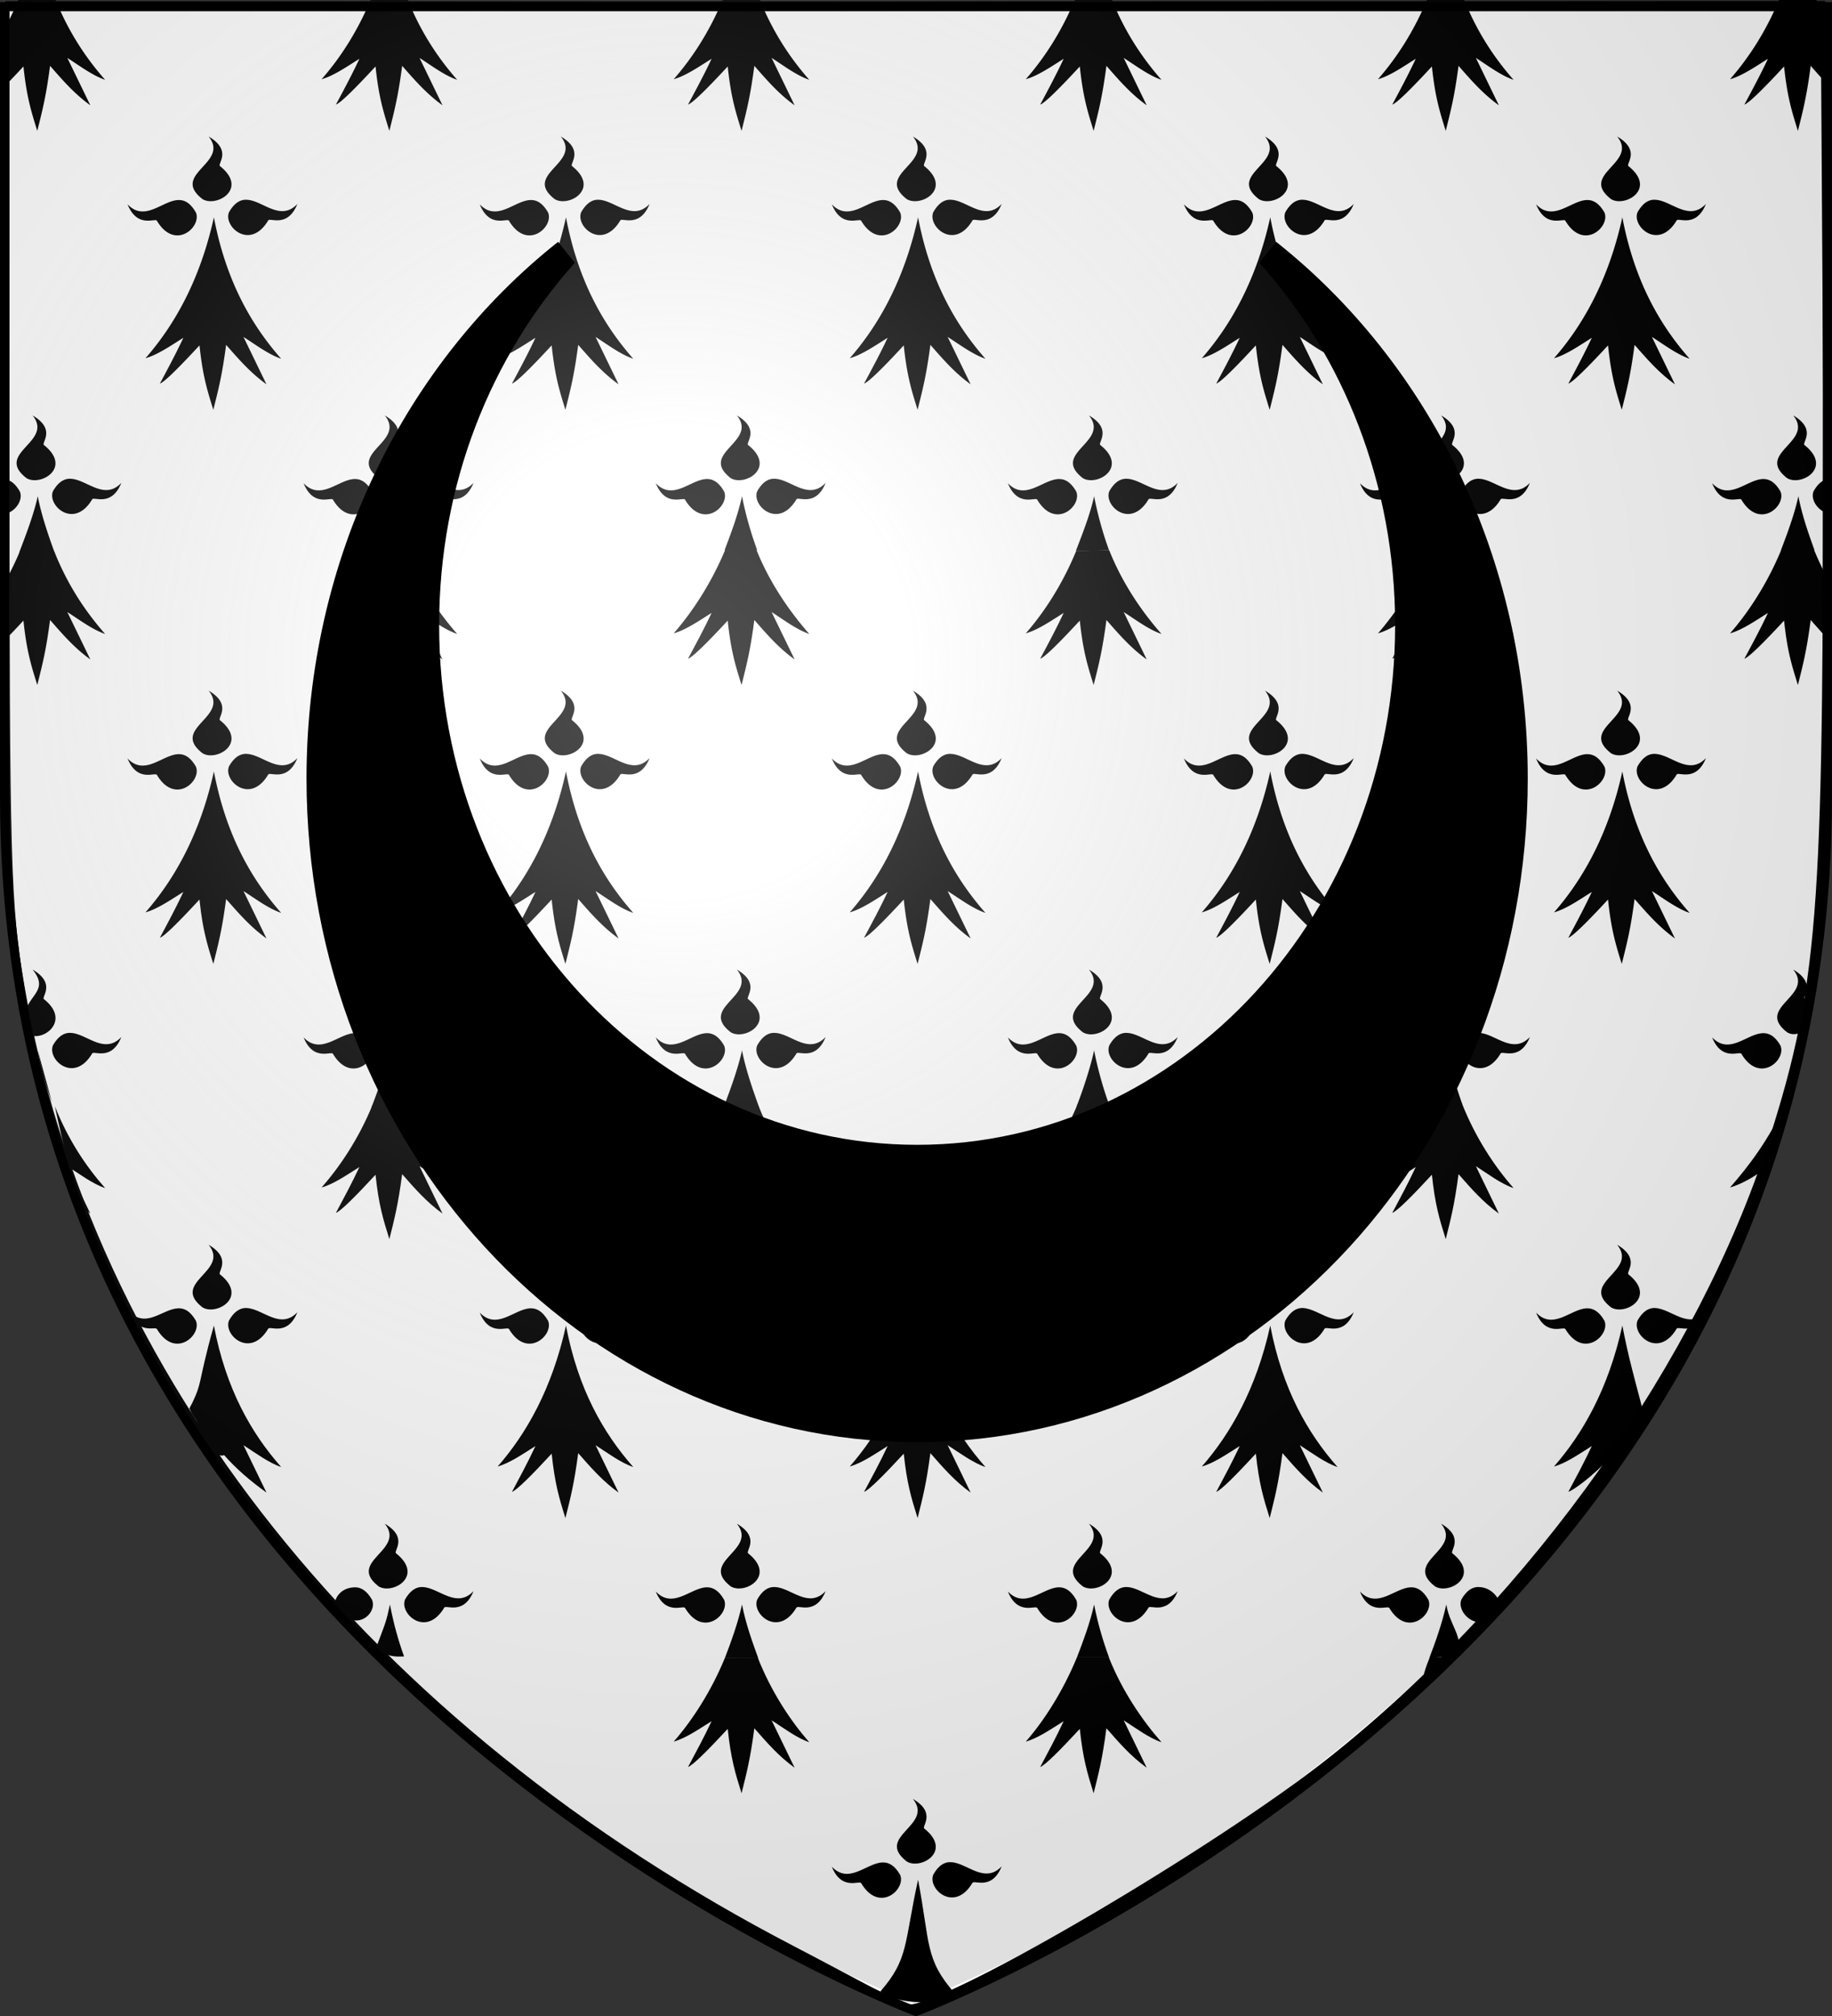
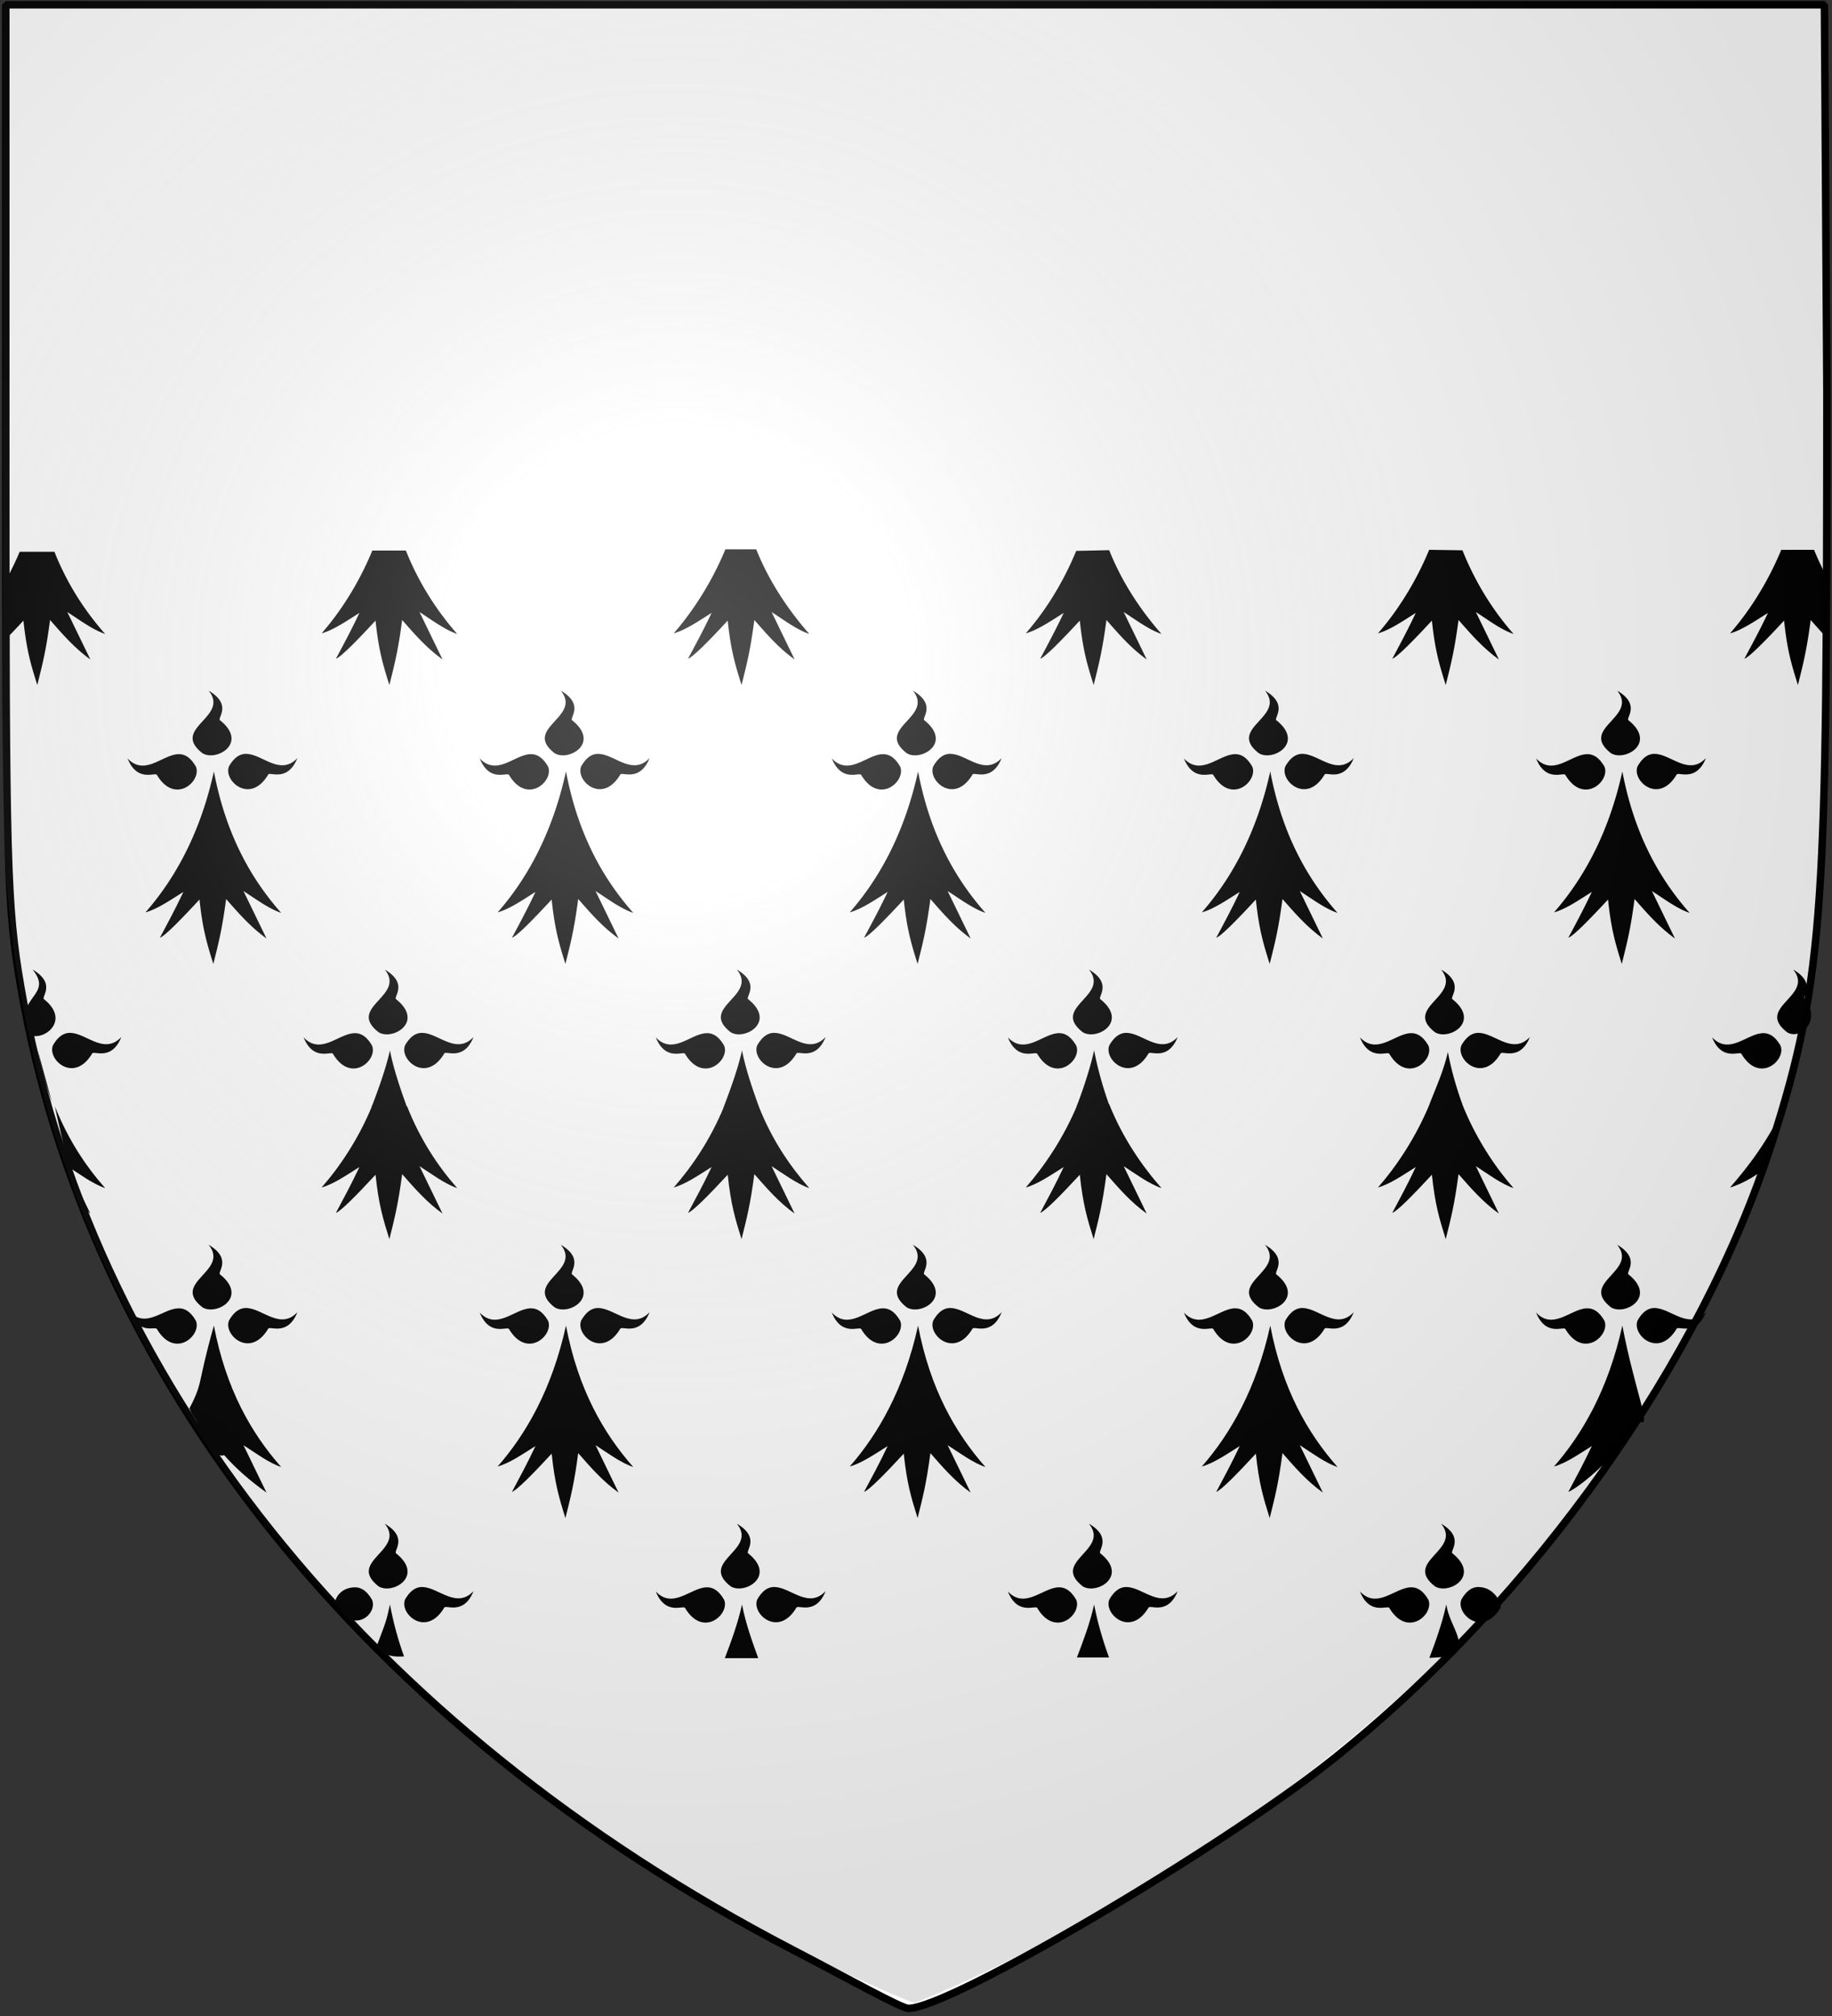
<svg xmlns="http://www.w3.org/2000/svg" xmlns:xlink="http://www.w3.org/1999/xlink" height="660" width="600" version="1.0">
  <rect width="100%" height="100%" fill="#333333" stroke="none" />
  <defs>
    <linearGradient id="b">
      <stop style="stop-color:white;stop-opacity:.314" offset="0" />
      <stop offset=".19" style="stop-color:white;stop-opacity:.251" />
      <stop style="stop-color:#6b6b6b;stop-opacity:.125" offset=".6" />
      <stop style="stop-color:black;stop-opacity:.125" offset="1" />
    </linearGradient>
    <linearGradient id="a">
      <stop offset="0" style="stop-color:#fd0000;stop-opacity:1" />
      <stop style="stop-color:#e77275;stop-opacity:.659" offset=".5" />
      <stop style="stop-color:black;stop-opacity:.323" offset="1" />
    </linearGradient>
    <linearGradient id="c">
      <stop style="stop-color:#fff;stop-opacity:1" offset="0" />
      <stop style="stop-color:#fff;stop-opacity:1" offset="1" />
    </linearGradient>
    <radialGradient xlink:href="#b" id="d" gradientUnits="userSpaceOnUse" gradientTransform="matrix(1.353 0 0 1.349 -78.197 -88.487)" cx="221.445" cy="226.331" fx="221.445" fy="226.331" r="300" />
  </defs>
  <g style="display:inline">
    <path style="opacity:1;fill:#fff;fill-opacity:1;fill-rule:nonzero;stroke:#000;stroke-width:2.443;stroke-linecap:round;stroke-linejoin:bevel;stroke-miterlimit:4;stroke-dasharray:none;stroke-dashoffset:0;stroke-opacity:1" d="M259.672 638.346C119.104 565.364 28.542 450.18 6.782 322.892c-4.518-26.425-4.89-39.73-4.89-174.962V1.57h595.624l.806 126.804c-.075 165.706-.41 191.27-18.132 246.173-22.67 70.231-76.798 148.244-143.79 201.518-37.152 29.543-125.75 81.633-138.923 81.432-2.372-.037-20.335-10.08-37.805-19.15z" />
    <g style="display:inline">
      <g style="fill:#fff;fill-opacity:1;stroke:none;stroke-width:3;stroke-miterlimit:4;stroke-dasharray:none;stroke-opacity:1;display:inline">
        <g style="stroke:none">
-           <path d="M106.031 365.29a115.708 115.708 0 0 1-4.531 10.438v11.75c.22-.153.436-.317.656-.469-.216.505-.44.975-.656 1.47v8.124a320.8 320.8 0 0 0 5.938-6.844c1.033 10.724 2.442 15.792 4.53 23.063 1.663-7.26 2.869-12.249 4.188-23.281 3.976 4.933 7.808 9.893 13.188 14.125l-7.531-16.969c3.9 2.727 8.24 6.322 12.374 7.844-6.378-7.915-12.113-17.355-16.437-29.25h-11.719zm115.344 0c-4.522 11.986-10.237 21.48-16.281 29.032 3.855-1.157 8.184-4.436 12.375-7.313-2.563 5.97-5.125 11.14-7.688 16.407 1.53-.568 6.374-5.856 12.969-13.656 1.034 10.723 2.443 15.79 4.531 23.062 1.663-7.26 2.868-12.249 4.188-23.281 3.976 4.933 7.84 9.893 13.219 14.125l-7.532-16.969c3.9 2.727 8.209 6.322 12.344 7.844-6.378-7.914-12.092-17.357-16.406-29.25h-11.719zm115.313 0c-4.522 11.986-10.237 21.48-16.282 29.032 3.856-1.157 8.216-4.436 12.406-7.313-2.562 5.97-5.155 11.14-7.718 16.407 1.53-.568 6.405-5.856 13-13.656 1.034 10.723 2.443 15.79 4.531 23.062 1.663-7.26 2.868-12.249 4.188-23.281 3.975 4.933 7.808 9.893 13.187 14.125l-7.531-16.969c3.9 2.727 8.208 6.322 12.344 7.844-6.379-7.914-12.093-17.357-16.407-29.25h-11.719zm115.312 0c-4.522 11.986-10.237 21.48-16.281 29.032 3.855-1.157 8.215-4.436 12.406-7.313-2.563 5.97-5.125 11.14-7.688 16.407 1.53-.568 6.374-5.856 12.97-13.656 1.033 10.723 2.442 15.79 4.53 23.062 1.663-7.26 2.868-12.249 4.188-23.281 3.976 4.933 7.808 9.893 13.188 14.125l-7.532-16.969c3.9 2.727 8.24 6.322 12.375 7.844-6.379-7.915-12.114-17.355-16.437-29.25H452zm115.344 0c-4.522 11.986-10.237 21.48-16.282 29.032 3.856-1.157 8.185-4.436 12.375-7.313-2.562 5.97-5.124 11.14-7.687 16.407 1.53-.568 6.374-5.856 12.969-13.656 1.034 10.723 2.443 15.79 4.531 23.062 1.663-7.26 2.868-12.249 4.188-23.281 3.975 4.933 7.839 9.893 13.218 14.125l-7.531-16.969c3.9 2.727 8.208 6.322 12.344 7.844-6.378-7.914-12.092-17.357-16.407-29.25h-11.718zm115.312 0c-4.521 11.986-10.236 21.48-16.281 29.032 3.855-1.157 8.216-4.436 12.406-7.313-2.563 5.97-5.156 11.14-7.718 16.407 1.53-.568 6.405-5.856 13-13.656 1.033 10.723 2.442 15.79 4.53 23.062 1.663-7.26 2.869-12.249 4.188-23.281 1.877 2.328 3.729 4.645 5.719 6.906v-9.594l-.063-.156c.019.013.045.018.063.031v-11.594a105.388 105.388 0 0 1-4.125-9.843h-11.719zm-514.562 49.563c7.043 9.556-12.65 13.362-2.031 22.406 4.528 3.072 15.106-3.579 5.812-11.75-1.2-.699 4.18-5.53-3.781-10.656zm115.344 0c7.043 9.556-12.65 13.362-2.032 22.406 4.529 3.072 15.075-3.579 5.781-11.75-1.2-.699 4.21-5.53-3.75-10.656zm115.312 0c7.043 9.556-12.65 13.362-2.031 22.406 4.528 3.072 15.106-3.579 5.812-11.75-1.2-.699 4.18-5.53-3.781-10.656zm115.313 0c7.043 9.556-12.65 13.362-2.032 22.406 4.529 3.072 15.106-3.579 5.813-11.75-1.201-.699 4.179-5.53-3.782-10.656zm115.343 0c7.044 9.556-12.65 13.362-2.031 22.406 4.529 3.072 15.075-3.579 5.781-11.75-1.2-.699 4.21-5.53-3.75-10.656zM179.875 437.51c-1.762.182-3.49 1.372-5.094 4.407-2.01 5.088 6.832 13.912 12.781 3.062.421-1.324 6.328 2.916 9.594-5.969-5.6 6.438-11.33-1.245-16.531-1.5-.254-.012-.498-.025-.75 0zm115.313 0c-1.762.182-3.46 1.372-5.063 4.407-2.01 5.088 6.8 13.912 12.75 3.062.42-1.324 6.358 2.916 9.625-5.969-5.6 6.438-11.361-1.245-16.563-1.5-.254-.012-.498-.025-.75 0zm115.312 0c-1.762.182-3.46 1.372-5.063 4.407-2.01 5.088 6.833 13.912 12.782 3.062.42-1.324 6.327 2.916 9.594-5.969-5.601 6.438-11.33-1.245-16.532-1.5-.254-.012-.53-.025-.781 0zm115.344 0c-1.762.182-3.491 1.372-5.094 4.407-2.01 5.088 6.832 13.912 12.781 3.062.421-1.324 6.327 2.916 9.594-5.969-5.6 6.438-11.33-1.245-16.531-1.5-.255-.012-.499-.025-.75 0zm115.312 0c-1.762.182-3.46 1.372-5.062 4.407-2.01 5.088 6.8 13.912 12.75 3.062.42-1.324 6.358 2.916 9.625-5.969-5.6 6.438-11.362-1.245-16.563-1.5-.254-.012-.498-.025-.75 0zm-483.062.094c-5.201.255-10.962 7.969-16.563 1.531 3.267 8.885 9.236 4.645 9.656 5.97 5.95 10.849 14.73 2.025 12.72-3.063-1.833-3.469-3.778-4.537-5.813-4.438zm115.312 0c-5.2.255-10.93 7.969-16.531 1.531 3.266 8.885 9.204 4.645 9.625 5.97 5.95 10.849 14.76 2.025 12.75-3.063-1.832-3.469-3.809-4.537-5.844-4.438zm115.313 0c-5.201.255-10.93 7.969-16.531 1.531 3.266 8.885 9.235 4.645 9.656 5.97 5.949 10.849 14.729 2.025 12.719-3.063-1.832-3.469-3.81-4.537-5.844-4.438zm115.344 0c-5.202.255-10.962 7.969-16.563 1.531 3.267 8.885 9.235 4.645 9.656 5.97 5.95 10.849 14.73 2.025 12.719-3.063-1.832-3.469-3.777-4.537-5.813-4.438zm115.312 0c-5.201.255-10.93 7.969-16.531 1.531 3.266 8.885 9.204 4.645 9.625 5.97 5.949 10.849 14.76 2.025 12.75-3.063-1.832-3.469-3.809-4.537-5.844-4.438zm-449.563 6.188c-4.58 22.765-13.13 38.881-22.406 50.469 3.856-1.157 8.216-4.436 12.406-7.313-2.562 5.97-5.124 11.139-7.687 16.406 1.53-.567 6.374-5.887 12.969-13.687 1.034 10.723 2.443 15.79 4.531 23.062 1.663-7.26 2.868-12.217 4.188-23.25 3.975 4.934 7.839 9.893 13.218 14.125l-7.531-16.969c3.9 2.727 8.208 6.291 12.344 7.813-9.805-12.166-18.073-27.889-22.031-50.656zm115.313 0c-4.58 22.765-13.1 38.881-22.375 50.469 3.855-1.157 8.184-4.436 12.375-7.313-2.563 5.97-5.125 11.139-7.688 16.406 1.53-.567 6.406-5.887 13-13.687 1.034 10.723 2.412 15.79 4.5 23.062 1.663-7.26 2.868-12.217 4.188-23.25 3.976 4.934 7.84 9.893 13.219 14.125l-7.531-16.969c3.9 2.727 8.208 6.291 12.343 7.813-9.805-12.166-18.072-27.889-22.031-50.656zm115.313 0c-4.58 22.765-13.1 38.881-22.375 50.469 3.855-1.157 8.215-4.436 12.406-7.313-2.563 5.97-5.156 11.139-7.719 16.406 1.53-.567 6.405-5.887 13-13.687 1.034 10.723 2.443 15.79 4.531 23.062 1.663-7.26 2.868-12.217 4.188-23.25 3.976 4.934 7.808 9.893 13.187 14.125l-7.531-16.969c3.9 2.727 8.24 6.291 12.375 7.813-9.805-12.166-18.104-27.889-22.063-50.656zm115.343 0c-4.58 22.765-13.131 38.881-22.406 50.469 3.855-1.157 8.216-4.436 12.406-7.313-2.563 5.97-5.124 11.139-7.687 16.406 1.53-.567 6.374-5.887 12.969-13.687 1.033 10.723 2.442 15.79 4.53 23.062 1.663-7.26 2.869-12.217 4.188-23.25 3.976 4.934 7.84 9.893 13.219 14.125l-7.531-16.969c3.9 2.727 8.208 6.291 12.343 7.813-9.805-12.166-18.072-27.889-22.03-50.656zm115.313 0c-4.58 22.765-13.1 38.881-22.375 50.469 3.855-1.157 8.184-4.436 12.375-7.313-2.563 5.97-5.125 11.139-7.688 16.406 1.53-.567 6.405-5.887 13-13.687 1.034 10.723 2.412 15.79 4.5 23.062 1.663-7.26 2.868-12.217 4.188-23.25 3.976 4.934 7.84 9.893 13.218 14.125l-7.53-16.969c3.899 2.727 8.208 6.291 12.343 7.813-9.805-12.166-18.072-27.889-22.031-50.656zM110.437 514.76c7.044 9.556-12.65 13.392-2.03 22.437 4.528 3.071 15.105-3.61 5.812-11.781-1.201-.7 4.179-5.532-3.781-10.657zm115.344 0c7.044 9.556-12.65 13.392-2.031 22.437 4.529 3.071 15.075-3.61 5.781-11.781-1.2-.7 4.21-5.532-3.75-10.657zm115.313 0c7.043 9.556-12.65 13.392-2.031 22.437 4.528 3.071 15.074-3.61 5.78-11.781-1.2-.7 4.211-5.532-3.75-10.657zm115.312 0c7.044 9.556-12.65 13.392-2.031 22.437 4.529 3.071 15.106-3.61 5.813-11.781-1.201-.7 4.179-5.532-3.782-10.657zm115.344 0c7.043 9.556-12.65 13.392-2.031 22.437 4.528 3.071 15.075-3.61 5.781-11.781-1.2-.7 4.21-5.532-3.75-10.657zm115.313 0c7.043 9.556-12.65 13.392-2.032 22.437 4.529 3.071 15.075-3.61 5.782-11.781-1.201-.7 4.21-5.532-3.75-10.657zm-564.844 22.687c-1.762.182-3.491 1.371-5.094 4.406-2.01 5.088 6.832 13.881 12.781 3.032.421-1.325 6.327 2.915 9.594-5.97-5.6 6.438-11.33-1.214-16.531-1.468-.255-.012-.499-.026-.75 0zm115.312 0c-1.762.182-3.49 1.371-5.094 4.406-2.01 5.088 6.833 13.881 12.782 3.032.42-1.325 6.358 2.915 9.625-5.97-5.601 6.438-11.362-1.214-16.563-1.468-.254-.012-.498-.026-.75 0zm115.313 0c-1.762.182-3.46 1.371-5.063 4.406-2.01 5.088 6.832 13.881 12.781 3.032.421-1.325 6.328 2.915 9.594-5.97-5.6 6.438-11.33-1.214-16.531-1.468-.254-.012-.53-.026-.781 0zm115.344 0c-1.762.182-3.491 1.371-5.094 4.406-2.01 5.088 6.832 13.881 12.781 3.032.42-1.325 6.327 2.915 9.594-5.97-5.601 6.438-11.33-1.214-16.531-1.468-.255-.012-.499-.026-.75 0zm115.312 0c-1.762.182-3.49 1.371-5.094 4.406-2.01 5.088 6.832 13.881 12.782 3.032.42-1.325 6.358 2.915 9.625-5.97-5.601 6.438-11.362-1.214-16.563-1.468-.254-.012-.498-.026-.75 0zm115 .063c-1.65.286-3.243 1.49-4.75 4.343-1.162 2.94 1.316 7.091 4.75 8V537.51zm-482.75.03c-5.201.255-10.962 7.938-16.563 1.5 3.267 8.885 9.236 4.645 9.657 5.97 5.949 10.849 14.76 2.056 12.75-3.032-1.832-3.468-3.809-4.537-5.844-4.437zm115.313 0c-5.202.255-10.931 7.938-16.532 1.5 3.267 8.885 9.204 4.645 9.625 5.97 5.95 10.849 14.76 2.056 12.75-3.032-1.832-3.468-3.808-4.537-5.844-4.437zm115.312 0c-5.201.255-10.93 7.938-16.531 1.5 3.266 8.885 9.235 4.645 9.656 5.97 5.95 10.849 14.729 2.056 12.719-3.032-1.832-3.468-3.809-4.537-5.844-4.437zm115.344 0c-5.201.255-10.962 7.938-16.563 1.5 3.267 8.885 9.236 4.645 9.657 5.97 5.949 10.849 14.76 2.056 12.75-3.032-1.832-3.468-3.81-4.537-5.844-4.437zm115.312 0c-5.2.255-10.93 7.938-16.531 1.5 3.267 8.885 9.204 4.645 9.625 5.97 5.95 10.849 14.76 2.056 12.75-3.032-1.832-3.468-3.809-4.537-5.844-4.437zm-575.531.095v12.375c3.444-.88 5.918-5.076 4.75-8.032-1.498-2.836-3.106-4.043-4.75-4.343zm10.625 6.062c-1.362 6.77-4.06 14.362-6.034 20.011h11.5c-1.88-5.636-4.285-13.217-5.466-20.011zm115.344 0c-1.34 6.658-3.736 13.684-5.694 19.289l-.097.28 11.064-.09c-1.876-5.636-4.092-12.685-5.273-19.479zm115.312 0c-1.362 6.77-3.735 13.653-5.71 19.302h10.66c-1.876-5.636-3.768-12.508-4.95-19.302zm115.313 0c-1.362 6.77-4.004 13.946-5.979 19.596h2.27l8.594-.25c-1.88-5.637-3.704-12.552-4.885-19.346zm115.344 0c-1.362 6.77-3.736 13.653-5.71 19.302h10.982c-1.875-5.636-4.091-12.508-5.273-19.302zm115.312 0c-1.362 6.77-3.735 13.653-5.71 19.302h10.983c-1.875-5.636-4.092-12.508-5.273-19.302z" style="fill:#000;fill-opacity:1;fill-rule:evenodd;stroke:none;stroke-width:2.031;stroke-linecap:round;stroke-linejoin:round;stroke-miterlimit:4;stroke-opacity:1;display:inline" transform="matrix(1 0 0 .914 -99.759 -334.482)" />
-         </g>
+           </g>
      </g>
      <g style="fill:#fff;fill-opacity:1;stroke:none;stroke-width:3;stroke-miterlimit:4;stroke-dasharray:none;stroke-opacity:1;display:inline">
        <g style="stroke:none">
          <path style="fill:#000;fill-opacity:1;fill-rule:evenodd;stroke:none;stroke-width:2.031;stroke-linecap:round;stroke-linejoin:round;stroke-miterlimit:4;stroke-opacity:1;display:inline" d="M106.193 365.114c-1.401 3.715-3.087 7.364-4.693 10.614v11.75c.22-.153.436-.317.656-.469-.216.505-.44.975-.656 1.47v8.124a320.8 320.8 0 0 0 5.938-6.844c1.033 10.724 2.442 15.792 4.53 23.063 1.663-7.26 2.869-12.249 4.188-23.281 3.976 4.933 7.808 9.893 13.188 14.125l-7.531-16.969c3.9 2.727 8.24 6.322 12.374 7.844-6.378-7.915-12.275-17.532-16.599-29.427h-11.395zm115.506-.443c-4.522 11.985-10.56 22.1-16.605 29.651 3.855-1.157 8.184-4.436 12.375-7.313-2.563 5.97-5.125 11.14-7.688 16.407 1.53-.568 6.374-5.856 12.969-13.656 1.034 10.723 2.443 15.79 4.531 23.062 1.663-7.26 2.868-12.249 4.188-23.281 3.976 4.933 7.84 9.893 13.219 14.125l-7.532-16.969c3.9 2.727 8.209 6.322 12.344 7.844-6.378-7.914-12.497-17.977-16.811-29.87h-10.99zm115.636-.443c-4.521 11.985-10.884 22.542-16.929 30.094 3.856-1.157 8.216-4.436 12.406-7.313-2.562 5.97-5.155 11.14-7.718 16.407 1.53-.568 6.405-5.856 13-13.656 1.034 10.723 2.443 15.79 4.531 23.062 1.663-7.26 2.868-12.249 4.188-23.281 3.975 4.933 7.808 9.893 13.187 14.125l-7.531-16.969c3.9 2.727 8.208 6.322 12.344 7.844-6.379-7.914-13.064-18.42-17.378-30.313h-10.1zm114.894.562c-4.522 11.985-10.466 21.98-16.51 29.532 3.855-1.157 8.215-4.436 12.406-7.313-2.563 5.97-5.125 11.14-7.688 16.407 1.53-.568 6.374-5.856 12.97-13.656 1.033 10.723 2.442 15.79 4.53 23.062 1.663-7.26 2.868-12.249 4.188-23.281 3.976 4.933 7.808 9.893 13.188 14.125l-7.532-16.969c3.9 2.727 8.24 6.322 12.375 7.844-6.379-7.915-12.8-18.106-17.124-30.002l-10.803.25zm115.6-.385c-4.521 11.986-10.722 22.365-16.766 29.917 3.855-1.157 8.184-4.436 12.375-7.313-2.563 5.97-5.125 11.14-7.688 16.407 1.53-.568 6.374-5.856 12.969-13.656 1.034 10.723 2.443 15.79 4.531 23.062 1.663-7.26 2.868-12.249 4.188-23.281 3.975 4.933 7.839 9.893 13.218 14.125l-7.531-16.969c3.9 2.727 8.208 6.322 12.344 7.844-6.378-7.914-12.416-18.065-16.73-29.959l-10.91-.177zm115.313 0c-4.522 11.986-10.722 22.365-16.767 29.917 3.855-1.157 8.216-4.436 12.406-7.313-2.563 5.97-5.156 11.14-7.718 16.407 1.53-.568 6.405-5.856 13-13.656 1.033 10.723 2.442 15.79 4.53 23.062 1.663-7.26 2.869-12.249 4.188-23.281 1.877 2.328 3.729 4.645 5.719 6.906v-9.594l-.063-.156c.019.013.045.018.063.031v-11.594c-1.488-3.086-3.347-7.244-4.61-10.729h-10.748zm-515.048 50.448c7.043 9.556-12.65 13.362-2.031 22.406 4.528 3.072 15.106-3.579 5.812-11.75-1.2-.699 4.18-5.53-3.781-10.656zm115.344 0c7.043 9.556-12.65 13.362-2.032 22.406 4.529 3.072 15.075-3.579 5.781-11.75-1.2-.699 4.21-5.53-3.75-10.656zm115.312 0c7.043 9.556-12.65 13.362-2.031 22.406 4.528 3.072 15.106-3.579 5.812-11.75-1.2-.699 4.18-5.53-3.781-10.656zm115.313 0c7.043 9.556-12.65 13.362-2.032 22.406 4.529 3.072 15.106-3.579 5.813-11.75-1.201-.699 4.179-5.53-3.782-10.656zm115.343 0c7.044 9.556-12.65 13.362-2.031 22.406 4.529 3.072 15.075-3.579 5.781-11.75-1.2-.699 4.21-5.53-3.75-10.656zM179.875 437.51c-1.762.182-3.49 1.372-5.094 4.407-2.01 5.088 6.832 13.912 12.781 3.062.421-1.324 6.328 2.916 9.594-5.969-5.6 6.438-11.33-1.245-16.531-1.5-.254-.012-.498-.025-.75 0zm115.313 0c-1.762.182-3.46 1.372-5.063 4.407-2.01 5.088 6.8 13.912 12.75 3.062.42-1.324 6.358 2.916 9.625-5.969-5.6 6.438-11.361-1.245-16.563-1.5-.254-.012-.498-.025-.75 0zm115.312 0c-1.762.182-3.46 1.372-5.063 4.407-2.01 5.088 6.833 13.912 12.782 3.062.42-1.324 6.327 2.916 9.594-5.969-5.601 6.438-11.33-1.245-16.532-1.5-.254-.012-.53-.025-.781 0zm115.344 0c-1.762.182-3.491 1.372-5.094 4.407-2.01 5.088 6.832 13.912 12.781 3.062.421-1.324 6.327 2.916 9.594-5.969-5.6 6.438-11.33-1.245-16.531-1.5-.255-.012-.499-.025-.75 0zm115.312 0c-1.762.182-3.46 1.372-5.062 4.407-2.01 5.088 6.8 13.912 12.75 3.062.42-1.324 6.358 2.916 9.625-5.969-5.6 6.438-11.362-1.245-16.563-1.5-.254-.012-.498-.025-.75 0zm-483.062.094c-5.201.255-10.962 7.969-16.563 1.531 3.267 8.885 9.236 4.645 9.656 5.97 5.95 10.849 14.73 2.025 12.72-3.063-1.833-3.469-3.778-4.537-5.813-4.438zm115.312 0c-5.2.255-10.93 7.969-16.531 1.531 3.266 8.885 9.204 4.645 9.625 5.97 5.95 10.849 14.76 2.025 12.75-3.063-1.832-3.469-3.809-4.537-5.844-4.438zm115.313 0c-5.201.255-10.93 7.969-16.531 1.531 3.266 8.885 9.235 4.645 9.656 5.97 5.949 10.849 14.729 2.025 12.719-3.063-1.832-3.469-3.81-4.537-5.844-4.438zm115.344 0c-5.202.255-10.962 7.969-16.563 1.531 3.267 8.885 9.235 4.645 9.656 5.97 5.95 10.849 14.73 2.025 12.719-3.063-1.832-3.469-3.777-4.537-5.813-4.438zm115.312 0c-5.201.255-10.93 7.969-16.531 1.531 3.266 8.885 9.204 4.645 9.625 5.97 5.949 10.849 14.76 2.025 12.75-3.063-1.832-3.469-3.809-4.537-5.844-4.438zm-449.563 6.188c-4.58 22.765-13.13 38.881-22.406 50.469 3.856-1.157 8.216-4.436 12.406-7.313-2.562 5.97-5.124 11.139-7.687 16.406 1.53-.567 6.374-5.887 12.969-13.687 1.034 10.723 2.443 15.79 4.531 23.062 1.663-7.26 2.868-12.217 4.188-23.25 3.975 4.934 7.839 9.893 13.218 14.125l-7.531-16.969c3.9 2.727 8.208 6.291 12.344 7.813-9.805-12.166-18.073-27.889-22.031-50.656zm115.313 0c-4.58 22.765-13.1 38.881-22.375 50.469 3.855-1.157 8.184-4.436 12.375-7.313-2.563 5.97-5.125 11.139-7.688 16.406 1.53-.567 6.406-5.887 13-13.687 1.034 10.723 2.412 15.79 4.5 23.062 1.663-7.26 2.868-12.217 4.188-23.25 3.976 4.934 7.84 9.893 13.219 14.125l-7.531-16.969c3.9 2.727 8.208 6.291 12.343 7.813-9.805-12.166-18.072-27.889-22.031-50.656zm115.313 0c-4.58 22.765-13.1 38.881-22.375 50.469 3.855-1.157 8.215-4.436 12.406-7.313-2.563 5.97-5.156 11.139-7.719 16.406 1.53-.567 6.405-5.887 13-13.687 1.034 10.723 2.443 15.79 4.531 23.062 1.663-7.26 2.868-12.217 4.188-23.25 3.976 4.934 7.808 9.893 13.187 14.125l-7.531-16.969c3.9 2.727 8.24 6.291 12.375 7.813-9.805-12.166-18.104-27.889-22.063-50.656zm115.343 0c-4.58 22.765-13.131 38.881-22.406 50.469 3.855-1.157 8.216-4.436 12.406-7.313-2.563 5.97-5.124 11.139-7.687 16.406 1.53-.567 6.374-5.887 12.969-13.687 1.033 10.723 2.442 15.79 4.53 23.062 1.663-7.26 2.869-12.217 4.188-23.25 3.976 4.934 7.84 9.893 13.219 14.125l-7.531-16.969c3.9 2.727 8.208 6.291 12.343 7.813-9.805-12.166-18.072-27.889-22.03-50.656zm115.313 0c-4.58 22.765-13.1 38.881-22.375 50.469 3.855-1.157 8.184-4.436 12.375-7.313-2.563 5.97-5.125 11.139-7.688 16.406 1.53-.567 6.405-5.887 13-13.687 1.034 10.723 2.412 15.79 4.5 23.062 1.663-7.26 2.868-12.217 4.188-23.25 3.976 4.934 7.84 9.893 13.218 14.125l-7.53-16.969c3.899 2.727 8.208 6.291 12.343 7.813-9.805-12.166-18.072-27.889-22.031-50.656zM110.437 514.76c7.044 9.556-6.237 9.384-1.573 22.938 4.07 3.572 14.648-4.111 5.355-12.282-1.201-.7 4.179-5.532-3.781-10.657zm115.344 0c7.044 9.556-12.65 13.392-2.031 22.437 4.529 3.071 15.075-3.61 5.781-11.781-1.2-.7 4.21-5.532-3.75-10.657zm115.313 0c7.043 9.556-12.65 13.392-2.031 22.437 4.528 3.071 15.074-3.61 5.78-11.781-1.2-.7 4.211-5.532-3.75-10.657zm115.312 0c7.044 9.556-12.65 13.392-2.031 22.437 4.529 3.071 15.106-3.61 5.813-11.781-1.201-.7 4.179-5.532-3.782-10.657zm115.344 0c7.043 9.556-12.65 13.392-2.031 22.437 4.528 3.071 15.075-3.61 5.781-11.781-1.2-.7 4.21-5.532-3.75-10.657zm115.313 0c7.043 9.556-12.65 13.392-2.032 22.437 4.529 3.071 11.41-4.613 5.782-11.781-1.201-.7 4.21-5.532-3.75-10.657zm-564.844 22.687c-1.762.182-3.491 1.371-5.094 4.406-2.01 5.088 6.832 13.881 12.781 3.032.421-1.325 6.327 2.915 9.594-5.97-5.6 6.438-11.33-1.214-16.531-1.468-.255-.012-.499-.026-.75 0zm115.312 0c-1.762.182-3.49 1.371-5.094 4.406-2.01 5.088 6.833 13.881 12.782 3.032.42-1.325 6.358 2.915 9.625-5.97-5.601 6.438-11.362-1.214-16.563-1.468-.254-.012-.498-.026-.75 0zm115.313 0c-1.762.182-3.46 1.371-5.063 4.406-2.01 5.088 6.832 13.881 12.781 3.032.421-1.325 6.328 2.915 9.594-5.97-5.6 6.438-11.33-1.214-16.531-1.468-.254-.012-.53-.026-.781 0zm115.344 0c-1.762.182-3.491 1.371-5.094 4.406-2.01 5.088 6.832 13.881 12.781 3.032.42-1.325 6.327 2.915 9.594-5.97-5.601 6.438-11.33-1.214-16.531-1.468-.255-.012-.499-.026-.75 0zm115.312 0c-1.762.182-3.49 1.371-5.094 4.406-2.01 5.088 6.832 13.881 12.782 3.032.42-1.325 6.358 2.915 9.625-5.97-5.601 6.438-11.362-1.214-16.563-1.468-.254-.012-.498-.026-.75 0zm-367.75.094c-5.201.254-10.962 7.937-16.563 1.5 3.267 8.884 9.236 4.644 9.657 5.968 5.949 10.85 14.76 2.057 12.75-3.03-1.832-3.47-3.809-4.538-5.844-4.438zm115.313 0c-5.202.254-10.931 7.937-16.532 1.5 3.267 8.884 9.204 4.644 9.625 5.968 5.95 10.85 14.76 2.057 12.75-3.03-1.832-3.47-3.808-4.538-5.844-4.438zm115.312 0c-5.201.254-10.93 7.937-16.531 1.5 3.266 8.884 9.235 4.644 9.656 5.968 5.95 10.85 14.729 2.057 12.719-3.03-1.832-3.47-3.809-4.538-5.844-4.438zm115.344 0c-5.201.254-10.962 7.937-16.563 1.5 3.267 8.884 9.236 4.644 9.657 5.968 5.949 10.85 14.76 2.057 12.75-3.03-1.832-3.47-3.81-4.538-5.844-4.438zm115.312 0c-5.2.254-10.93 7.937-16.531 1.5 3.267 8.884 9.204 4.644 9.625 5.968 5.95 10.85 14.76 2.057 12.75-3.03-1.832-3.47-3.809-4.538-5.844-4.438zM101.5 550.009zm10.625-6.312 4.656 18.594c-1.879-5.637-3.475-11.8-4.656-18.594zm115.344 0c-1.362 6.77-4.06 14.716-6.034 20.365h11.63c-1.875-5.636-4.415-13.57-5.596-20.365zm115.312 0c-1.362 6.77-4.059 14.716-6.034 20.365h11.63c-1.874-5.636-4.414-13.57-5.596-20.365zm115.313 0c-1.362 6.77-3.736 14.362-5.71 20.011l10.69-.354c-1.88-5.637-3.799-12.863-4.98-19.657zm115.859.564c-1.326 6.592-4.022 13.06-5.974 18.595-.053.15.238-.005.187.143l10.526-.02c-1.875-5.636-3.558-11.924-4.74-18.718zm114.797-.564c-1.362 6.77-3.088 12.944-5.063 18.594 0 0 6.244-11.8 5.063-18.594z" transform="matrix(1 0 0 .914 -99.759 -153.068)" />
        </g>
      </g>
      <g style="fill:#fff;fill-opacity:1;stroke:none;stroke-width:3;stroke-miterlimit:4;stroke-dasharray:none;stroke-opacity:1;display:inline">
        <g style="stroke:none">
          <path d="m129.344 403.666-7.531-16.969c3.9 2.727 8.24 6.322 12.374 7.844-6.378-7.915-12.113-17.355-16.437-29.25 0 0 6.214 34.143 11.594 38.375zm92.355-38.73c-4.522 11.986-10.56 21.834-16.605 29.386 3.855-1.157 8.184-4.436 12.375-7.313-2.563 5.97-5.125 11.14-7.688 16.407 1.53-.568 6.374-5.856 12.969-13.656 1.034 10.723 2.443 15.79 4.531 23.062 1.663-7.26 2.868-12.249 4.188-23.281 3.976 4.933 7.84 9.893 13.219 14.125l-7.532-16.969c3.9 2.727 8.209 6.322 12.344 7.844-6.378-7.914-12.092-17.357-16.406-29.25l-11.395-.355zm115.198.355c-4.522 11.985-10.446 21.48-16.49 29.031 3.855-1.157 8.215-4.436 12.406-7.313-2.563 5.97-5.156 11.14-7.72 16.407 1.53-.568 6.406-5.856 13-13.656 1.035 10.723 2.444 15.79 4.532 23.062 1.663-7.26 2.868-12.249 4.188-23.281 3.975 4.933 7.808 9.893 13.187 14.125l-7.531-16.969c3.9 2.727 8.208 6.322 12.344 7.844-6.379-7.914-12.187-17.231-16.502-29.125l-11.414-.125zm115.75-.709c-4.52 11.986-10.884 22.188-16.928 29.74 3.855-1.157 8.215-4.436 12.406-7.313-2.563 5.97-5.125 11.14-7.688 16.407 1.53-.568 6.374-5.856 12.97-13.656 1.033 10.723 2.442 15.79 4.53 23.062 1.663-7.26 2.868-12.249 4.188-23.281 3.976 4.933 7.808 9.893 13.188 14.125l-7.532-16.969c3.9 2.727 8.24 6.322 12.375 7.844-6.379-7.915-12.761-18.063-17.085-29.959h-10.423zm115.345-.177c-4.522 11.986-10.885 22.365-16.93 29.917 3.856-1.157 8.185-4.436 12.375-7.313-2.562 5.97-5.124 11.14-7.687 16.407 1.53-.568 6.374-5.856 12.969-13.656 1.034 10.723 2.443 15.79 4.531 23.062 1.663-7.26 2.868-12.249 4.188-23.281 3.975 4.933 7.839 9.893 13.218 14.125l-7.531-16.969c3.9 2.727 8.208 6.322 12.344 7.844-6.378-7.914-12.55-18.296-16.865-30.19l-10.612.054zm116.496-.116c-5.437 12.987-12.068 22.481-18.113 30.033 3.855-1.157 10.427-5.144 12.138-8.021 1.101-8.06-4.24 11.847-6.803 17.115l12.778-39.127zm-516.394 50.564c7.043 9.556-12.65 13.362-2.031 22.406 4.528 3.072 15.106-3.579 5.812-11.75-1.2-.699 4.18-5.53-3.781-10.656zm115.344 0c7.043 9.556-12.65 13.362-2.032 22.406 4.529 3.072 15.075-3.579 5.781-11.75-1.2-.699 4.21-5.53-3.75-10.656zm115.312 0c7.043 9.556-12.65 13.362-2.031 22.406 4.528 3.072 15.106-3.579 5.812-11.75-1.2-.699 4.18-5.53-3.781-10.656zm115.313 0c7.043 9.556-12.65 13.362-2.032 22.406 4.529 3.072 15.106-3.579 5.813-11.75-1.201-.699 4.179-5.53-3.782-10.656zm115.343 0c7.044 9.556-12.65 13.362-2.031 22.406 4.529 3.072 15.075-3.579 5.781-11.75-1.2-.699 4.21-5.53-3.75-10.656zM179.875 437.51c-1.762.182-3.49 1.372-5.094 4.407-2.01 5.088 6.832 13.912 12.781 3.062.421-1.324 6.328 2.916 9.594-5.969-5.6 6.438-11.33-1.245-16.531-1.5-.254-.012-.498-.025-.75 0zm115.313 0c-1.762.182-3.46 1.372-5.063 4.407-2.01 5.088 6.8 13.912 12.75 3.062.42-1.324 6.358 2.916 9.625-5.969-5.6 6.438-11.361-1.245-16.563-1.5-.254-.012-.498-.025-.75 0zm115.312 0c-1.762.182-3.46 1.372-5.063 4.407-2.01 5.088 6.833 13.912 12.782 3.062.42-1.324 6.327 2.916 9.594-5.969-5.601 6.438-11.33-1.245-16.532-1.5-.254-.012-.53-.025-.781 0zm115.344 0c-1.762.182-3.491 1.372-5.094 4.407-2.01 5.088 6.832 13.912 12.781 3.062.421-1.324 6.327 2.916 9.594-5.969-5.6 6.438-11.33-1.245-16.531-1.5-.255-.012-.499-.025-.75 0zm115.312 0c-1.762.182-3.46 1.372-5.062 4.407-2.01 5.088 6.8 13.912 12.75 3.062.42-1.324 6.358 2.916 9.625-5.969-5.6 6.438-11.362-1.245-16.563-1.5-.254-.012-.498-.025-.75 0zm-483.062.094c-5.201.255-10.504 7.468-16.105 1.03 3.267 8.885 8.778 5.146 9.198 6.47 5.95 10.85 14.73 2.026 12.72-3.062-1.833-3.469-3.778-4.537-5.813-4.438zm115.312 0c-5.2.255-10.93 7.969-16.531 1.531 3.266 8.885 9.204 4.645 9.625 5.97 5.95 10.849 14.76 2.025 12.75-3.063-1.832-3.469-3.809-4.537-5.844-4.438zm115.313 0c-5.201.255-10.93 7.969-16.531 1.531 3.266 8.885 9.235 4.645 9.656 5.97 5.949 10.849 14.729 2.025 12.719-3.063-1.832-3.469-3.81-4.537-5.844-4.438zm115.344 0c-5.202.255-10.962 7.969-16.563 1.531 3.267 8.885 9.235 4.645 9.656 5.97 5.95 10.849 14.73 2.025 12.719-3.063-1.832-3.469-3.777-4.537-5.813-4.438zm115.312 0c-5.201.255-10.93 7.969-16.531 1.531 3.266 8.885 9.204 4.645 9.625 5.97 5.949 10.849 14.76 2.025 12.75-3.063-1.832-3.469-3.809-4.537-5.844-4.438zm-449.563 6.188c-5.88 22.765-3.164 19.749-8.803 31.336 2.099-2.68-.774-3.19 2.772 2.152 1.328 2 5.435 14.72 9.384 12.908 3.976 4.933 8.487 9.184 13.866 13.416l-7.531-16.969c3.9 2.727 8.208 6.291 12.344 7.813-9.805-12.166-18.073-27.889-22.031-50.656zm115.313 0c-4.58 22.765-13.1 38.881-22.375 50.469 3.855-1.157 8.184-4.436 12.375-7.313-2.563 5.97-5.125 11.139-7.688 16.406 1.53-.567 6.406-5.887 13-13.687 1.034 10.723 2.412 15.79 4.5 23.062 1.663-7.26 2.868-12.217 4.188-23.25 3.976 4.934 7.84 9.893 13.219 14.125l-7.531-16.969c3.9 2.727 8.208 6.291 12.343 7.813-9.805-12.166-18.072-27.889-22.031-50.656zm115.313 0c-4.58 22.765-13.1 38.881-22.375 50.469 3.855-1.157 8.215-4.436 12.406-7.313-2.563 5.97-5.156 11.139-7.719 16.406 1.53-.567 6.405-5.887 13-13.687 1.034 10.723 2.443 15.79 4.531 23.062 1.663-7.26 2.868-12.217 4.188-23.25 3.976 4.934 7.808 9.893 13.187 14.125l-7.531-16.969c3.9 2.727 8.24 6.291 12.375 7.813-9.805-12.166-18.104-27.889-22.063-50.656zm115.343 0c-4.58 22.765-13.131 38.881-22.406 50.469 3.855-1.157 8.216-4.436 12.406-7.313-2.563 5.97-5.124 11.139-7.687 16.406 1.53-.567 6.374-5.887 12.969-13.687 1.033 10.723 2.442 15.79 4.53 23.062 1.663-7.26 2.869-12.217 4.188-23.25 3.976 4.934 7.84 9.893 13.219 14.125l-7.531-16.969c3.9 2.727 8.208 6.291 12.343 7.813-9.805-12.166-18.072-27.889-22.03-50.656zm115.313 0c-4.58 22.765-13.1 38.881-22.375 50.469 3.855-1.157 8.184-4.436 12.375-7.313-2.563 5.97-5.125 11.139-7.688 16.406 1.53-.567 7.701-5.178 14.296-12.979 3.064-2.576 6.128-7.977 9.193-12.243 3.9 2.727-1.842-11.573-5.801-34.34zM225.78 514.76c7.044 9.556-12.65 13.392-2.031 22.437 4.529 3.071 15.075-3.61 5.781-11.781-1.2-.7 4.21-5.532-3.75-10.657zm115.313 0c7.043 9.556-12.65 13.392-2.031 22.437 4.528 3.071 15.074-3.61 5.78-11.781-1.2-.7 4.211-5.532-3.75-10.657zm115.312 0c7.044 9.556-12.65 13.392-2.031 22.437 4.529 3.071 15.106-3.61 5.813-11.781-1.201-.7 4.179-5.532-3.782-10.657zm115.344 0c7.043 9.556-12.65 13.392-2.031 22.437 4.528 3.071 15.075-3.61 5.781-11.781-1.2-.7 4.21-5.532-3.75-10.657zm-334.219 22.687c-1.762.182-3.49 1.371-5.094 4.406-2.01 5.088 6.833 13.881 12.782 3.032.42-1.325 6.358 2.915 9.625-5.97-5.601 6.438-11.362-1.214-16.563-1.468-.254-.012-.498-.026-.75 0zm115.313 0c-1.762.182-3.46 1.371-5.063 4.406-2.01 5.088 6.832 13.881 12.781 3.032.421-1.325 6.328 2.915 9.594-5.97-5.6 6.438-11.33-1.214-16.531-1.468-.254-.012-.53-.026-.781 0zm115.344 0c-1.762.182-3.491 1.371-5.094 4.406-2.01 5.088 6.832 13.881 12.781 3.032.42-1.325 6.327 2.915 9.594-5.97-5.601 6.438-11.33-1.214-16.531-1.468-.255-.012-.499-.026-.75 0zm115.312 0c-1.762.182-3.49 1.371-5.094 4.406-2.01 5.088 6.832 13.881 12.782 3.032.42-1.325-1.737-7.184-6.938-7.438-.254-.012-.498-.026-.75 0zm-367.75.094c-5.201.254-6.68 5.082-6.258 6.406 5.949 10.85 14.112 3.12 12.102-1.969-1.832-3.468-3.809-4.537-5.844-4.437zm115.313 0c-5.202.254-10.931 7.937-16.532 1.5 3.267 8.884 9.204 4.644 9.625 5.968 5.95 10.85 14.76 2.057 12.75-3.03-1.832-3.47-3.808-4.538-5.844-4.438zm115.312 0c-5.201.254-10.93 7.937-16.531 1.5 3.266 8.884 9.235 4.644 9.656 5.968 5.95 10.85 14.729 2.057 12.719-3.03-1.832-3.47-3.809-4.538-5.844-4.438zm115.344 0c-5.201.254-10.962 7.937-16.563 1.5 3.267 8.884 9.236 4.644 9.657 5.968 5.949 10.85 14.76 2.057 12.75-3.03-1.832-3.47-3.81-4.538-5.844-4.438zm-334.25 6.156c-1.362 6.77-1.256 5.93-4.834 16.339 3.153.92 4.016 2.657 9.459 2.255-1.875-5.637-3.444-11.8-4.625-18.594zm115.312 0c-1.362 6.77-3.66 13.57-5.635 19.22h10.947c-1.875-5.636-4.13-12.426-5.312-19.22zm115.313 0c-1.362 6.77-3.66 13.32-5.635 18.97h10.52c-1.88-5.637-3.704-12.176-4.885-18.97zm115.344 0c-1.362 6.77-3.574 13.476-5.549 19.125l7.582-.531c5.25-4.928-.852-10.382-2.034-18.594z" style="fill:#000;fill-opacity:1;fill-rule:evenodd;stroke:none;stroke-width:2.031;stroke-linecap:round;stroke-linejoin:round;stroke-miterlimit:4;stroke-opacity:1;display:inline" transform="matrix(1 0 0 .914 -99.759 28.345)" />
        </g>
      </g>
      <g style="fill:#fff;fill-opacity:1;stroke:none;stroke-width:3;stroke-miterlimit:4;stroke-dasharray:none;stroke-opacity:1;display:inline">
        <g style="stroke:none">
-           <path style="fill:#000;fill-opacity:1;fill-rule:evenodd;stroke:none;stroke-width:2.031;stroke-linecap:round;stroke-linejoin:round;stroke-miterlimit:4;stroke-opacity:1;display:inline" d="M233.094 365.29s4.314 11.894 0 0zm104.052-.876c-4.522 11.986-10.695 22.356-16.74 29.908 3.856-1.157 8.216-4.436 12.406-7.313-2.562 5.97-5.155 11.14-7.718 16.407 1.53-.568 6.405-5.856 13-13.656 1.034 10.723 2.443 15.79 4.531 23.062 1.663-7.26 2.868-12.249 4.188-23.281 3.975 4.933 7.808 9.893 13.187 14.125l-7.531-16.969c3.9 2.727 8.208 6.322 12.344 7.844-6.379-7.914-12.55-18.359-16.865-30.252l-10.802.125zm115.312-.25c-4.522 11.985-10.695 22.606-16.74 30.158 3.856-1.157 8.216-4.436 12.407-7.313-2.563 5.97-5.125 11.14-7.688 16.407 1.53-.568 6.374-5.856 12.97-13.656 1.033 10.723 2.442 15.79 4.53 23.062 1.663-7.26 2.868-12.249 4.188-23.281 3.976 4.933 7.808 9.893 13.188 14.125l-7.532-16.969c3.9 2.727 8.24 6.322 12.375 7.844-6.379-7.915-12.915-18.482-17.239-30.378h-10.459zm115.534.064c-4.522 11.985-1.457 11.716 4.593-.177l-4.593.177zM698.5 386.853l-.063-.156.063.156zm-299.75 28c7.043 9.556-12.65 13.362-2.031 22.406 4.528 3.072 15.106-3.579 5.812-11.75-1.2-.699 4.18-5.53-3.781-10.656zm11.75 22.656c-1.762.182-3.46 1.372-5.063 4.407-2.01 5.088 6.833 13.912 12.782 3.062.42-1.324 6.327 2.916 9.594-5.969-5.601 6.438-11.33-1.245-16.532-1.5-.254-.012-.53-.025-.781 0zm-21.781.094c-5.201.255-10.93 7.969-16.531 1.531 3.266 8.885 9.235 4.645 9.656 5.97 5.949 10.849 14.729 2.025 12.719-3.063-1.832-3.469-3.81-4.537-5.844-4.438zm11.719 6.188c-4.58 22.765-3.024 28.359-12.299 39.946 4.515 4.614 20.251 5.575 24.284.689-9.805-12.166-8.027-17.868-11.986-40.635z" transform="matrix(1 0 0 .914 -99.759 209.759)" />
-         </g>
+           </g>
      </g>
    </g>
  </g>
  <path d="M299.433 655.76s298.5-112.32 298.5-397.772V-.563h-597v258.551c0 285.452 298.5 397.772 298.5 397.772z" style="opacity:1;fill:url(#d);fill-opacity:1;fill-rule:evenodd;stroke:none;stroke-width:1px;stroke-linecap:butt;stroke-linejoin:miter;stroke-opacity:1" />
  <g style="fill:#000">
    <g style="fill:#000;display:inline">
      <g style="fill:#000">
-         <path style="fill:#000;fill-opacity:1;stroke:#000;stroke-width:3;stroke-linejoin:miter;stroke-miterlimit:4;stroke-dasharray:none;stroke-dashoffset:0;stroke-opacity:1;display:inline" d="M240.917 190.532c17.471 12.732 28.844 33.337 28.844 56.593 0 38.64-31.36 70-70 70s-70-31.36-70-70c0-23.256 11.373-43.861 28.844-56.593-10.085 10.358-16.313 24.475-16.313 40.062 0 31.73 25.739 57.5 57.47 57.5 31.73 0 57.468-25.77 57.468-57.5 0-15.587-6.228-29.704-16.313-40.062z" transform="matrix(2.797 0 0 3.039 -258.361 -496.168)" />
-       </g>
+         </g>
    </g>
  </g>
-   <path d="M300 658.5S1.5 546.18 1.5 260.728V2.176h597v258.552C598.5 546.18 300 658.5 300 658.5z" style="opacity:1;fill:none;fill-opacity:1;fill-rule:evenodd;stroke:#000;stroke-width:3;stroke-linecap:butt;stroke-linejoin:miter;stroke-miterlimit:4;stroke-dasharray:none;stroke-opacity:1" />
</svg>